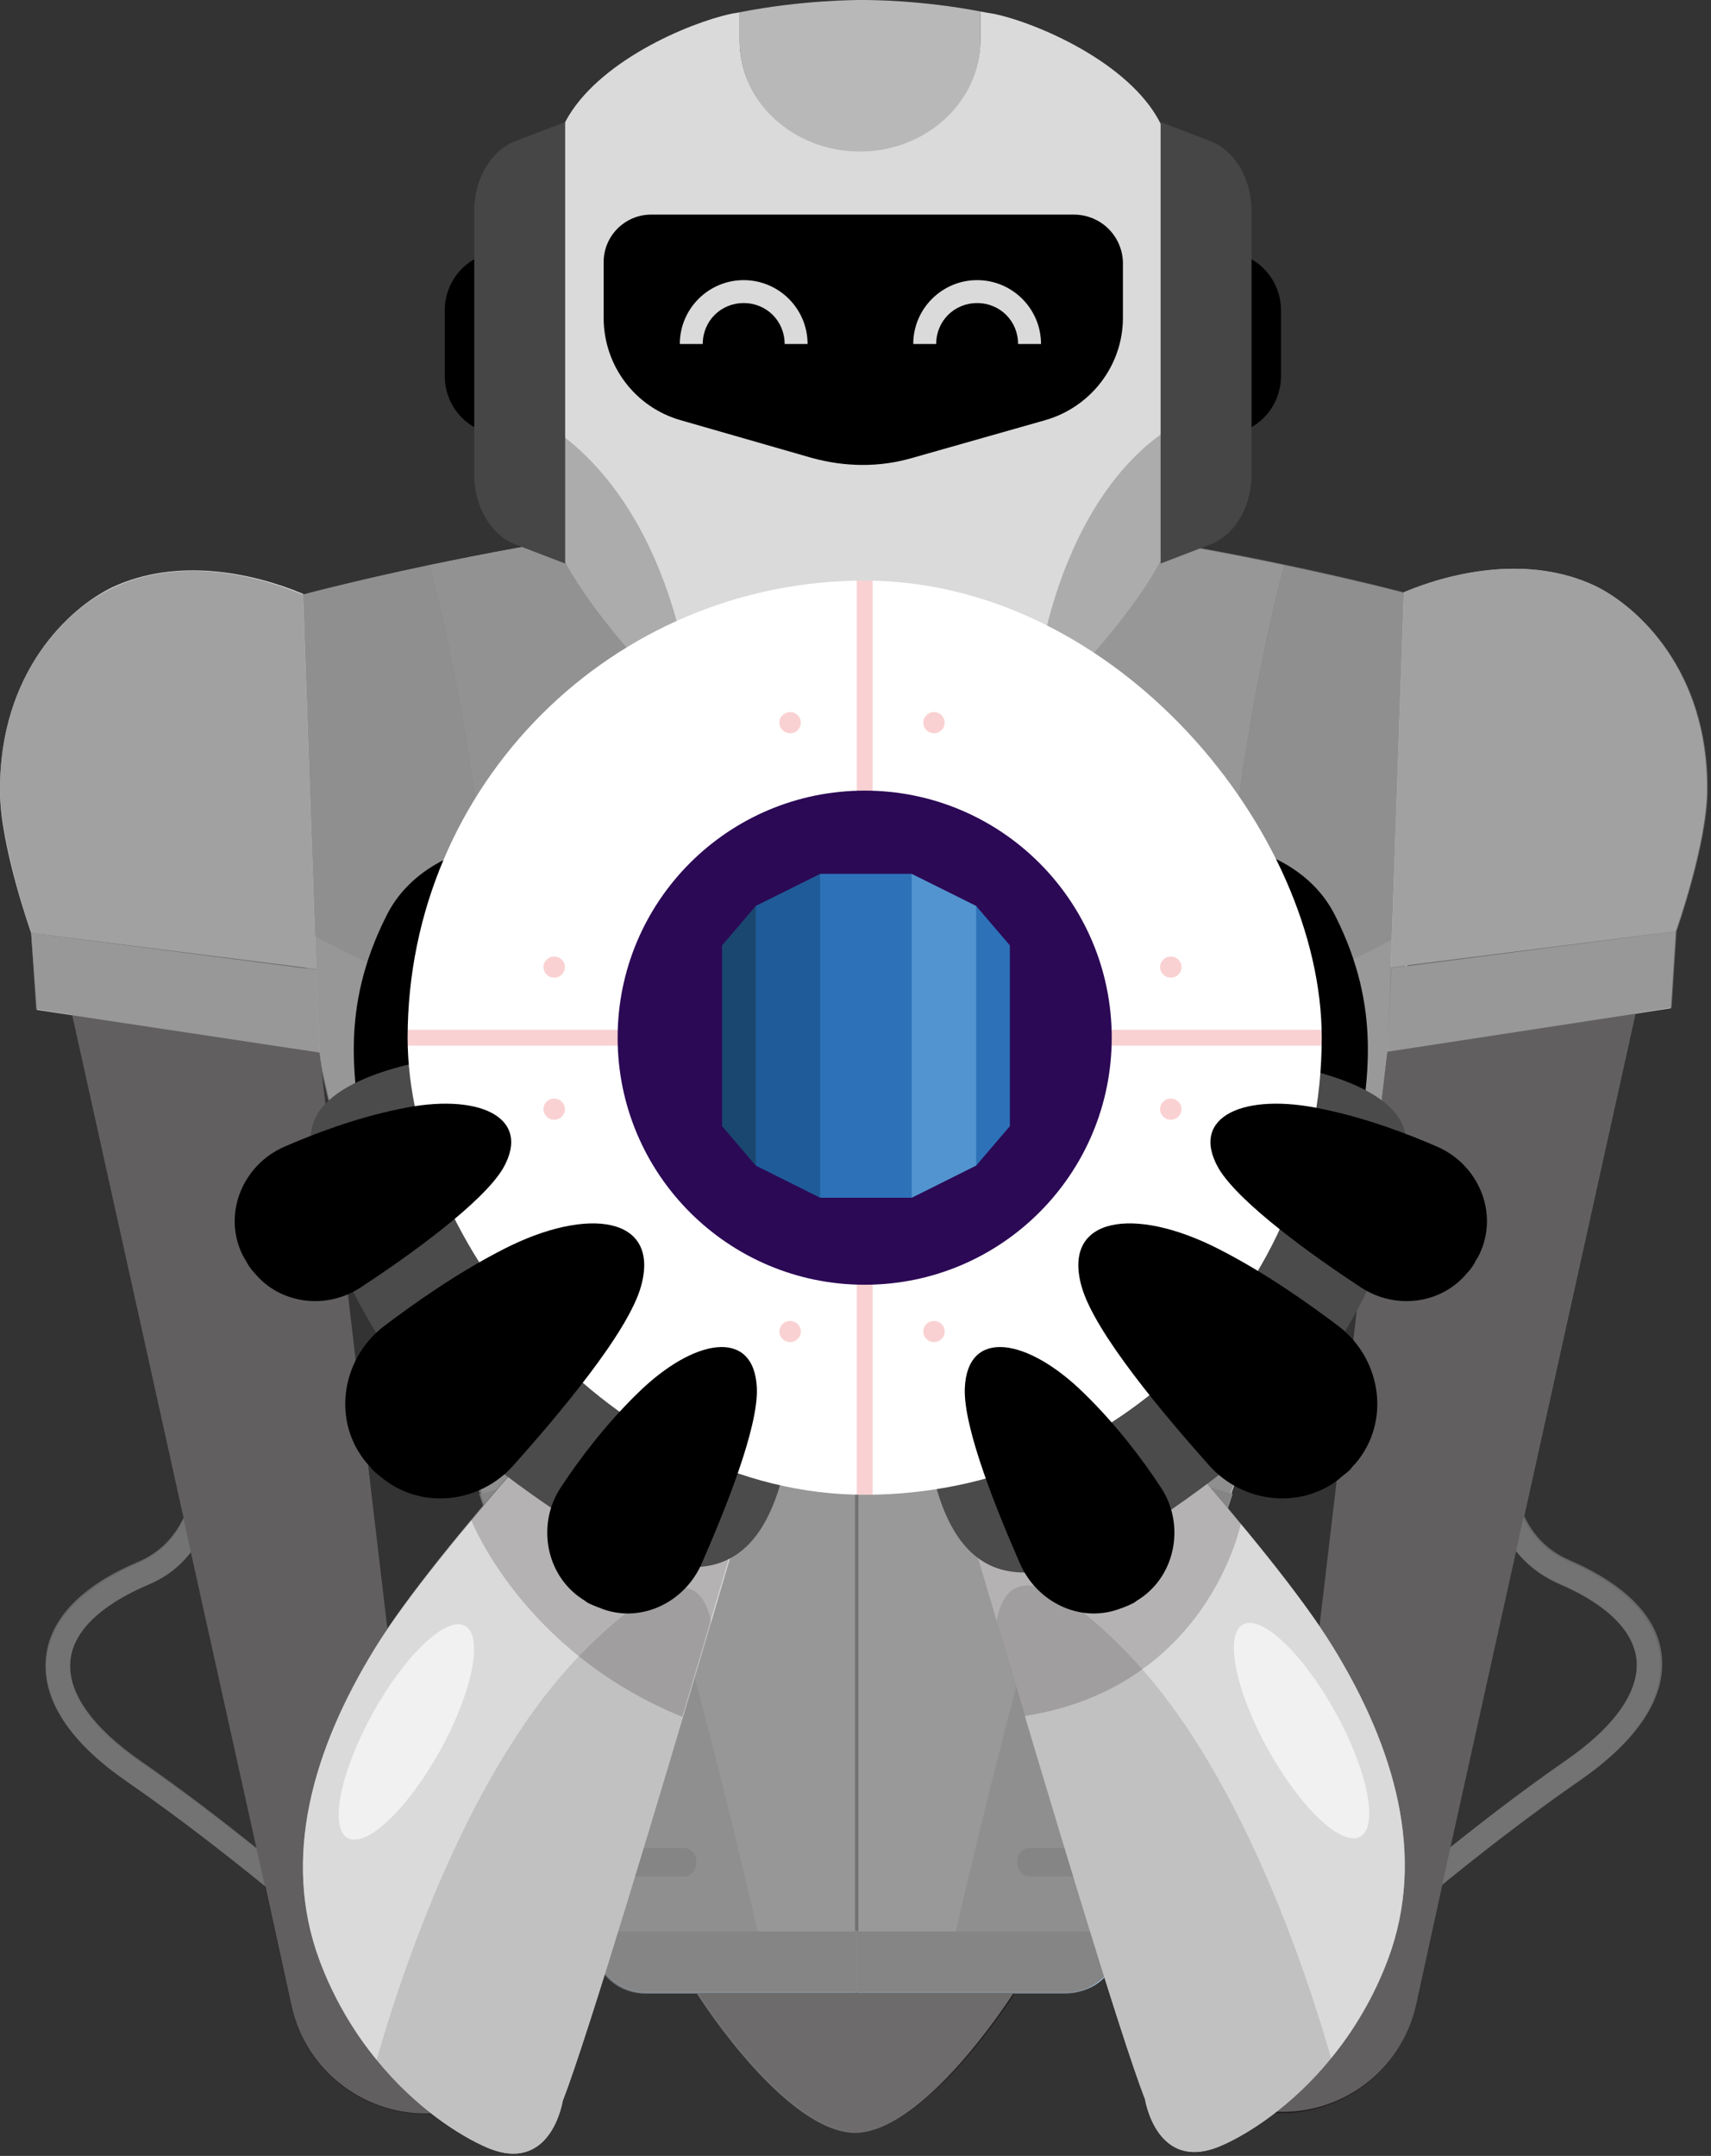
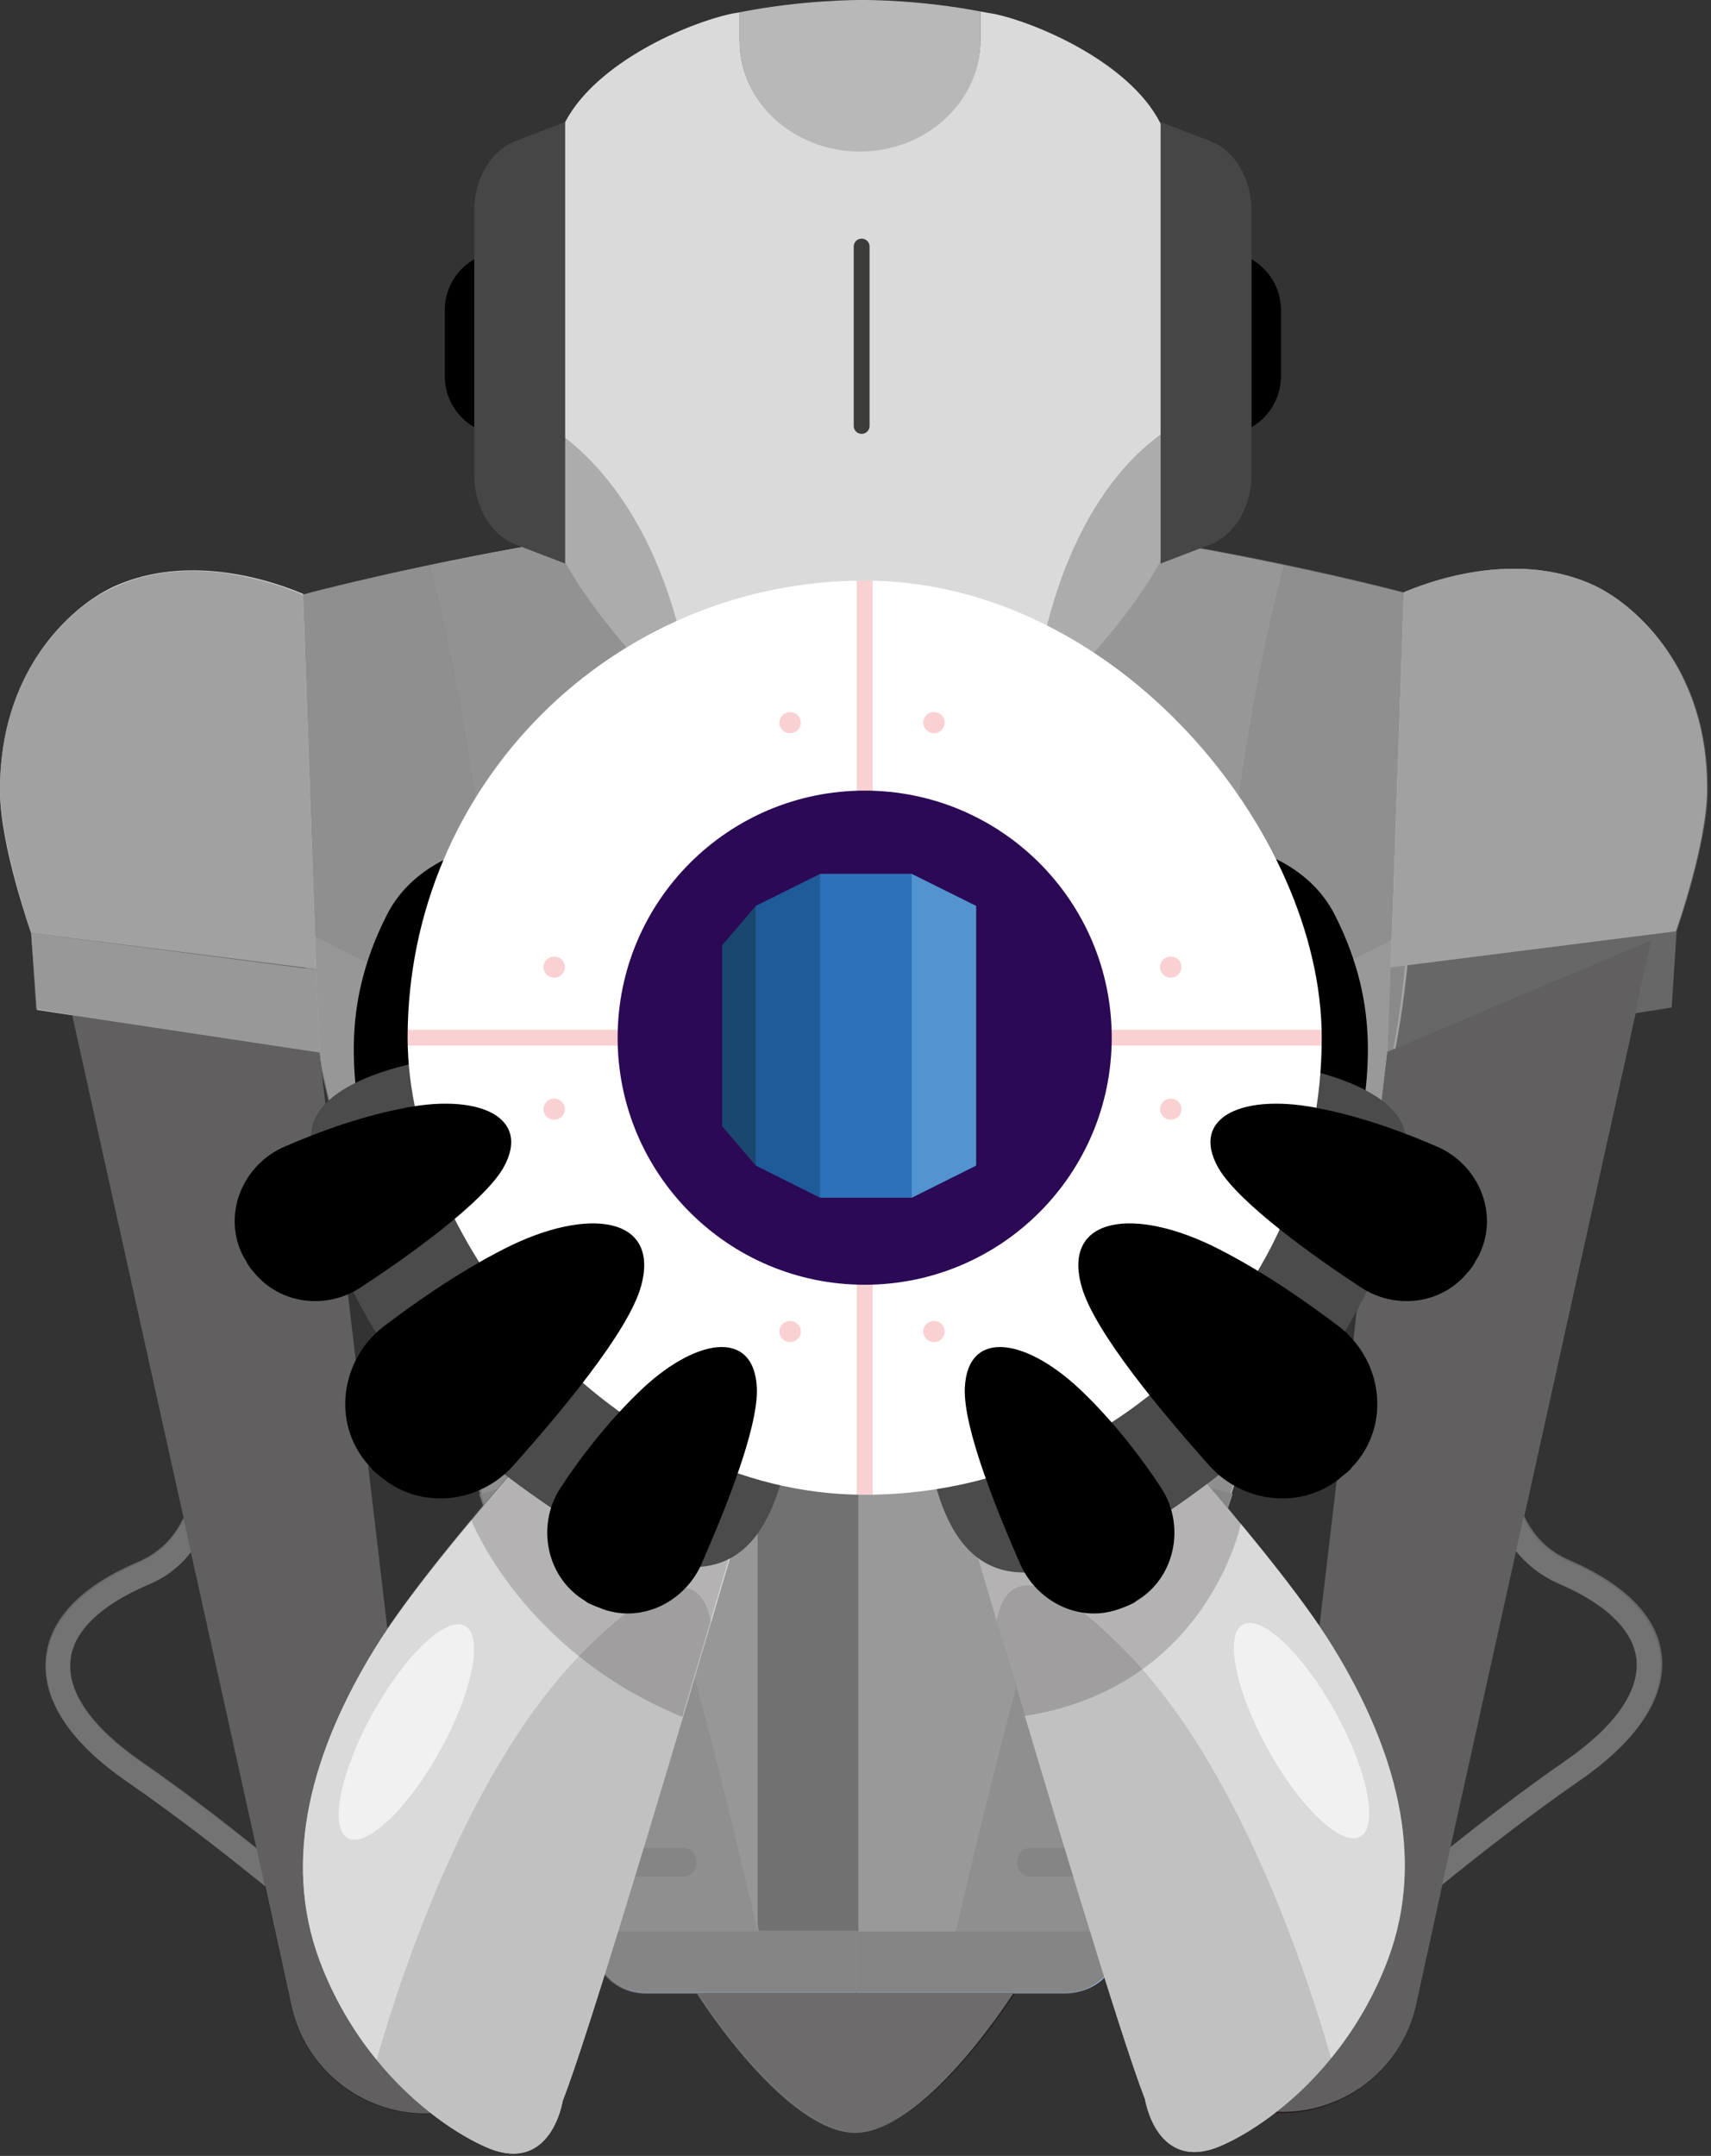
<svg xmlns="http://www.w3.org/2000/svg" width="327" height="412" viewBox="0 0 327 412" fill="none">
  <rect x="0" y="0" width="327" height="412" fill="#333333" stroke="none" />
  <path d="M133.368 380.69C133.368 380.69 150.273 407.458 163.892 407.458V380.69H133.368V380.69Z" fill="#231C1C" />
  <path d="M145.108 369.264C145.265 369.577 145.265 369.734 145.265 369.734C145.265 369.734 145.108 369.577 145.108 369.264H112.706C113.019 370.829 113.488 372.238 113.801 373.49C115.054 377.873 118.967 380.847 123.506 380.847H163.736V369.107H145.108V369.264Z" fill="#ABD5FF" />
  <path d="M82.026 108.01C67.155 111.14 57.92 113.645 57.92 113.645L57.45 151.683C57.137 161.388 57.294 169.997 57.92 177.824C64.494 181.581 77.017 187.999 94.705 193.947C92.357 151.839 85.626 121.472 82.026 108.01Z" fill="#BABABA" />
  <path d="M163.735 208.035V96.895C132.428 98.461 102.06 103.783 82.024 108.009C85.624 121.471 92.355 151.839 94.703 193.946C112.705 200.051 136.028 205.843 163.735 208.035Z" fill="#C4C4C4" />
  <path d="M108.323 247.168C93.609 222.122 73.26 215.548 64.024 213.826C69.66 234.019 78.425 250.299 87.504 272.839C99.558 302.424 107.228 346.88 112.706 369.108H145.109C143.231 361.281 122.255 270.648 108.323 247.168Z" fill="#BABABA" />
  <path d="M145.108 369.577C145.108 369.577 145.108 369.421 144.952 369.108H112.706C113.019 370.673 113.488 372.082 113.801 373.334C115.054 377.717 118.967 380.691 123.506 380.691H163.736V368.951H145.108C145.108 369.421 145.108 369.577 145.108 369.577Z" fill="#8B8B8B" />
-   <path d="M94.705 193.79C94.861 195.512 94.861 197.234 95.018 198.956C94.861 197.234 94.861 195.512 94.705 193.79C77.173 187.842 64.65 181.424 57.919 177.667C58.859 191.755 61.05 203.339 63.868 213.826C73.103 215.548 93.453 222.123 108.167 247.168C122.098 270.805 143.074 361.438 144.796 369.108H163.423V208.035C136.03 205.843 112.706 200.051 94.705 193.79Z" fill="#DBDBDB" />
+   <path d="M94.705 193.79C94.861 195.512 94.861 197.234 95.018 198.956C94.861 197.234 94.861 195.512 94.705 193.79C77.173 187.842 64.65 181.424 57.919 177.667C58.859 191.755 61.05 203.339 63.868 213.826C73.103 215.548 93.453 222.123 108.167 247.168C122.098 270.805 143.074 361.438 144.796 369.108V208.035C136.03 205.843 112.706 200.051 94.705 193.79Z" fill="#DBDBDB" />
  <path d="M105.815 270.491C105.189 268.456 103.154 267.36 101.119 267.986L87.031 272.056C87.188 272.369 87.188 272.526 87.344 272.839C88.127 274.874 88.91 276.909 89.692 279.1L103.154 275.187C105.346 274.561 106.441 272.526 105.815 270.491Z" fill="#8B8B8B" />
  <path d="M106.129 285.205C105.503 283.17 103.468 282.074 101.433 282.7L91.884 285.518C92.667 287.866 93.45 290.214 94.232 292.718L103.624 290.057C105.503 289.275 106.755 287.24 106.129 285.205Z" fill="#8B8B8B" />
  <path d="M98.147 257.655C97.521 255.62 95.486 254.524 93.451 255.15L81.242 258.594C82.181 260.942 83.277 263.134 84.216 265.638L95.486 262.351C97.678 261.725 98.773 259.69 98.147 257.655Z" fill="#8B8B8B" />
  <path d="M133.056 355.645V356.115C133.056 357.524 131.96 358.619 130.552 358.619H117.559C116.15 358.619 115.055 357.524 115.055 356.115V355.645C115.055 354.236 116.15 353.141 117.559 353.141H130.552C131.96 353.141 133.056 354.236 133.056 355.645Z" fill="#8B8B8B" />
  <path d="M194.104 380.691C194.104 380.691 177.199 407.459 163.58 407.459V380.691H194.104V380.691Z" fill="#231C1C" />
  <path d="M182.364 369.265C182.207 369.578 182.207 369.735 182.207 369.735C182.207 369.735 182.207 369.578 182.364 369.265H214.766C214.453 370.83 213.984 372.239 213.671 373.491C212.418 377.874 208.505 380.848 203.966 380.848H163.736V369.108H182.364V369.265Z" fill="#ABD5FF" />
  <path d="M245.446 108.01C260.317 111.14 269.552 113.645 269.552 113.645L270.022 151.683C270.335 161.388 270.178 169.997 269.552 177.824C262.978 181.581 250.455 187.999 232.767 193.947C235.115 151.839 241.846 121.472 245.446 108.01Z" fill="#BABABA" />
  <path d="M163.736 208.035V96.895C195.043 98.461 225.411 103.783 245.447 108.009C241.847 121.471 235.116 151.839 232.768 193.946C214.766 200.051 191.443 205.843 163.736 208.035Z" fill="#DADADA" />
  <path d="M219.15 247.168C233.864 222.122 254.213 215.548 263.449 213.826C257.814 234.019 249.048 250.299 239.969 272.839C227.916 302.424 220.245 346.88 214.767 369.108H182.364C184.086 361.281 205.218 270.648 219.15 247.168Z" fill="#BABABA" />
  <path d="M182.207 369.577C182.207 369.577 182.207 369.421 182.364 369.108H214.766C214.453 370.673 213.984 372.082 213.671 373.334C212.418 377.717 208.505 380.691 203.966 380.691H163.736V368.951H182.364C182.364 369.421 182.207 369.577 182.207 369.577Z" fill="#8B8B8B" />
  <path d="M232.768 193.79C232.611 195.512 232.611 197.234 232.455 198.956C232.611 197.234 232.611 195.512 232.768 193.79C250.299 187.842 262.822 181.424 269.553 177.667C268.614 191.755 266.422 203.339 263.605 213.826C254.369 215.548 234.02 222.123 219.306 247.168C205.374 270.805 184.399 361.438 182.677 369.108H164.049V208.035C191.443 205.843 214.766 200.051 232.768 193.79Z" fill="#E6E5E5" />
  <path d="M221.497 270.491C222.123 268.456 224.158 267.36 226.193 267.986L240.281 272.056C240.125 272.369 240.125 272.526 239.968 272.839C239.185 274.874 238.403 276.909 237.62 279.1L224.158 275.187C222.123 274.561 221.027 272.526 221.497 270.491Z" fill="#8B8B8B" />
  <path d="M221.342 285.205C221.968 283.17 224.003 282.074 226.038 282.7L235.586 285.518C234.804 287.866 234.021 290.214 233.238 292.718L223.846 290.057C221.811 289.275 220.716 287.24 221.342 285.205Z" fill="#8B8B8B" />
  <path d="M229.169 257.655C229.795 255.62 231.83 254.524 233.865 255.15L246.075 258.594C245.135 260.942 244.04 263.134 243.1 265.638L231.83 262.351C229.795 261.725 228.699 259.69 229.169 257.655Z" fill="#8B8B8B" />
  <path d="M194.417 355.645V356.115C194.417 357.524 195.513 358.619 196.922 358.619H209.914C211.323 358.619 212.418 357.524 212.418 356.115V355.645C212.418 354.236 211.323 353.141 209.914 353.141H196.922C195.513 353.141 194.417 354.236 194.417 355.645Z" fill="#8B8B8B" />
  <path d="M204.278 100.495C204.278 100.495 197.704 113.018 164.362 118.027C164.362 118.027 136.342 115.053 121.002 101.121L131.803 93.138C131.803 93.138 161.075 88.599 193.634 92.825L204.278 100.495Z" fill="#5F5F5F" />
  <path d="M131.804 93.138C131.804 93.138 143.7 102.061 163.11 102.061C182.521 102.061 193.635 92.669 193.635 92.669C193.635 92.669 183.616 87.973 163.11 87.973C143.074 88.129 131.804 93.138 131.804 93.138Z" fill="#231C1C" />
  <path d="M164.206 243.255C184.263 243.255 200.522 226.996 200.522 206.939C200.522 186.882 184.263 170.623 164.206 170.623C144.149 170.623 127.89 186.882 127.89 206.939C127.89 226.996 144.149 243.255 164.206 243.255Z" fill="#231C1C" />
  <path d="M164.205 228.384C176.049 228.384 185.651 218.783 185.651 206.939C185.651 195.095 176.049 185.494 164.205 185.494C152.362 185.494 142.76 195.095 142.76 206.939C142.76 218.783 152.362 228.384 164.205 228.384Z" fill="#A0A0A0" />
  <path d="M164.204 219.148C170.947 219.148 176.414 213.681 176.414 206.938C176.414 200.195 170.947 194.729 164.204 194.729C157.461 194.729 151.995 200.195 151.995 206.938C151.995 213.681 157.461 219.148 164.204 219.148Z" fill="white" />
  <path opacity="0.77" d="M269.867 151.524L269.398 113.487C269.398 113.487 260.162 110.982 245.291 107.851C234.177 105.503 219.776 102.842 203.966 100.651C204.123 100.494 204.123 100.338 204.123 100.338L193.479 92.668C193.479 92.668 183.461 87.972 162.955 87.972C142.918 87.972 131.648 93.137 131.648 93.137L121.004 101.121C105.976 103.312 92.514 105.817 81.87 108.008C66.999 111.139 57.764 113.643 57.764 113.643L57.294 151.681C56.981 161.386 57.138 169.995 57.764 177.822C58.703 191.91 60.895 203.494 63.712 213.981C68.095 229.791 74.356 243.097 81.244 258.75H81.087C82.027 261.098 83.122 263.29 84.061 265.794H84.218C85.157 267.829 85.94 270.021 86.879 272.212H86.723C86.879 272.525 86.879 272.682 87.036 272.995C87.818 275.03 88.601 277.065 89.384 279.256H89.54C90.323 281.291 90.949 283.326 91.732 285.517H91.575C92.358 287.865 93.141 290.213 93.923 292.718H94.08C102.376 319.955 108.168 351.575 112.394 369.263C112.707 370.828 113.177 372.237 113.49 373.489C113.646 374.116 113.803 374.585 114.116 375.055C115.681 378.655 119.282 381.003 123.352 381.003H133.213C134.465 383.038 150.432 407.457 163.424 407.614C176.416 407.457 192.383 382.881 193.635 381.003H203.497C207.567 381.003 211.01 378.655 212.732 375.055C212.889 374.585 213.202 373.959 213.358 373.489C213.672 372.237 214.141 370.828 214.454 369.263C218.837 351.575 224.629 319.955 232.769 292.718H232.925C233.708 290.213 234.491 287.865 235.273 285.517H235.117C235.899 283.326 236.525 281.291 237.308 279.256H237.465C238.247 277.065 239.03 275.03 239.813 272.995C239.969 272.682 239.969 272.525 240.126 272.212H239.969C240.908 270.021 241.848 267.829 242.63 265.794H242.787C243.726 263.446 244.822 261.098 245.761 258.75H245.604C252.492 243.097 258.753 229.791 263.136 213.981C266.11 203.494 268.145 191.91 269.085 177.822C270.024 169.839 270.18 161.23 269.867 151.524Z" fill="#838383" />
  <path d="M164.361 29.115C177.04 29.115 187.372 19.567 187.372 7.827V2.191C175.945 0 166.083 0 164.831 0C163.578 0 153.247 0 141.351 2.348V7.67C141.351 19.567 151.682 29.115 164.361 29.115Z" fill="#B8B8B8" />
  <path d="M164.52 137.437C157.006 137.437 150.588 141.819 148.24 148.081C156.85 151.838 163.894 151.681 164.833 151.681C165.772 151.681 172.503 151.838 180.956 148.394C178.608 141.976 172.19 137.437 164.52 137.437Z" fill="#ABACAB" />
  <path d="M105.038 81.554C105.351 87.189 105.351 92.198 104.724 95.955C103.159 105.66 120.691 126.166 132.901 137.436C128.831 100.338 112.551 86.093 105.038 81.554Z" fill="#ABACAB" />
  <path d="M224.628 81.24C218.679 84.371 201.148 97.207 196.765 137.436C208.974 126.165 226.506 105.816 224.941 95.954C224.315 92.198 224.471 87.032 224.628 81.24Z" fill="#ABACAB" />
  <path d="M224.628 81.241C225.567 62.926 229.011 37.568 221.654 23.323C215.706 11.896 198.174 4.383 190.034 2.661C189.095 2.504 188.156 2.348 187.373 2.191V7.67C187.373 19.41 177.042 28.959 164.362 28.959C151.683 28.959 141.352 19.567 141.352 7.67V2.348C140.726 2.504 140.256 2.504 139.63 2.661C131.647 4.383 114.115 11.74 108.01 23.323C100.497 37.725 104.097 63.083 105.036 81.554C112.393 86.25 128.673 100.338 132.899 137.437C135.56 139.941 137.908 141.82 139.787 143.228C142.761 145.263 145.578 146.829 148.239 148.081C150.744 141.82 157.005 137.437 164.519 137.437C172.189 137.437 178.607 141.976 180.955 148.394C183.773 147.142 186.903 145.576 190.034 143.228C191.912 141.82 194.26 139.941 196.921 137.437C201.304 97.207 218.836 84.528 224.628 81.241Z" fill="#DADADA" />
  <path d="M102.219 83.119H96.27C90.009 83.119 85 78.11 85 71.849V59.326C85 53.065 90.009 48.056 96.27 48.056H102.219C104.567 48.056 106.602 49.934 106.602 52.439V78.893C106.602 81.084 104.567 83.119 102.219 83.119Z" fill="black" />
  <path d="M108.011 107.695L98.618 104.095C93.922 102.373 90.635 96.894 90.635 90.789V40.229C90.635 34.124 93.922 28.645 98.618 26.924L108.011 23.323V107.695Z" fill="#464646" />
  <path d="M227.602 83.12H233.55C239.811 83.12 244.82 78.111 244.82 71.85V59.327C244.82 53.066 239.811 48.057 233.55 48.057H227.602C225.254 48.057 223.219 49.935 223.219 52.44V78.894C223.219 81.085 225.097 83.12 227.602 83.12Z" fill="black" />
  <path d="M221.811 107.695L231.203 104.095C235.899 102.373 239.186 96.894 239.186 90.789V40.229C239.186 34.124 235.899 28.645 231.203 26.924L221.811 23.323V107.695Z" fill="#464646" />
  <path d="M164.675 47.116V81.397" stroke="#3C3C3B" stroke-width="3.029" stroke-miterlimit="10" stroke-linecap="round" stroke-linejoin="round" />
-   <path d="M205.217 41.012H124.445C119.436 41.012 115.366 45.082 115.366 50.091V60.735C115.366 69.814 121.314 77.797 130.08 80.302L155.126 87.502C161.387 89.224 167.962 89.381 174.379 87.502L199.738 80.302C208.504 77.797 214.609 69.814 214.609 60.735V50.091C214.452 45.082 210.382 41.012 205.217 41.012Z" fill="black" />
  <path d="M154.341 65.744H149.958C149.958 61.361 146.514 57.917 142.132 57.917C137.749 57.917 134.305 61.361 134.305 65.744H129.922C129.922 59.013 135.401 53.534 142.132 53.534C148.862 53.534 154.341 59.013 154.341 65.744Z" fill="#DADADA" />
  <path d="M198.955 65.744H194.572C194.572 61.361 191.128 57.917 186.745 57.917C182.362 57.917 178.919 61.361 178.919 65.744H174.536C174.536 59.013 180.014 53.534 186.745 53.534C193.476 53.534 198.955 59.013 198.955 65.744Z" fill="#DADADA" />
  <path d="M287.553 270.178C287.553 270.178 281.761 293.032 298.98 300.545C321.051 310.094 319.329 325.434 300.702 338.27C281.291 351.732 264.386 366.603 264.386 366.603" stroke="#575756" stroke-width="4.543" stroke-miterlimit="10" />
  <path d="M265.168 200.99L242.783 390.239L234.957 401.823C249.984 408.084 267.046 399.162 270.49 383.352L315.571 179.701L265.168 200.99Z" fill="#231C1C" />
  <path d="M190.505 309.78C200.21 342.652 214.142 389.142 218.838 401.195C218.838 401.195 221.029 415.283 233.239 410.118C238.404 407.926 247.014 402.448 254.371 393.369C249.675 376.933 236.839 337.016 214.611 315.102C198.019 298.666 192.07 301.17 190.505 309.78Z" fill="#C1C1C1" />
  <path d="M190.504 309.78C192.069 301.171 198.174 298.666 214.61 315.102C236.681 337.017 249.674 376.933 254.37 393.369C258.753 388.047 262.666 381.473 265.327 374.272C272.528 354.862 266.736 334.2 254.683 314.633C242.63 295.066 208.192 258.594 208.192 258.594C208.192 258.594 200.209 271.743 180.329 275.499C180.329 275.343 184.712 290.214 190.504 309.78Z" fill="#DADADA" />
  <path opacity="0.63" d="M259.972 350.996C263.527 349.028 261.386 338.358 255.189 327.164C248.993 315.97 241.088 308.491 237.533 310.458C233.978 312.426 236.119 323.096 242.316 334.29C248.512 345.484 256.418 352.964 259.972 350.996Z" fill="white" />
-   <path d="M320.268 177.979L265.951 185.023L265.168 200.989L319.329 192.693L320.268 177.979Z" fill="#C1C1C1" />
  <path d="M320.268 177.979C320.268 177.979 326.216 161.23 326.216 150.899C326.373 128.045 312.911 115.835 304.771 111.922C292.405 106.13 278.004 109.104 268.299 113.174L265.794 184.867L320.268 177.979Z" fill="#DADBDA" />
  <path d="M198.08 273.03C205.629 268.146 209.845 261.245 207.497 257.616C205.149 253.986 197.126 255.004 189.577 259.887C182.028 264.771 177.812 271.673 180.16 275.302C182.508 278.931 190.531 277.914 198.08 273.03Z" fill="#A0A0A0" />
  <path d="M194.256 267.263C198.466 264.539 200.813 260.684 199.498 258.651C198.183 256.619 193.705 257.18 189.495 259.903C185.285 262.627 182.938 266.483 184.253 268.515C185.568 270.547 190.046 269.987 194.256 267.263Z" fill="#231C1C" />
  <path opacity="0.65" d="M304.771 111.922C292.405 106.13 278.004 109.104 268.299 113.174L265.795 184.867L265.168 200.833L252.176 310.72C238.558 290.683 208.19 258.281 208.19 258.281C208.19 258.281 208.19 258.437 208.034 258.594C207.877 258.124 207.72 257.811 207.564 257.342C205.216 253.741 197.233 254.681 189.563 259.69C182.049 264.542 177.823 271.43 180.171 275.187C180.171 275.343 180.327 275.343 180.484 275.5C180.953 277.065 185.023 291.31 190.502 309.624C200.207 342.496 214.138 388.987 218.834 401.04C218.834 401.04 221.026 415.128 233.235 409.962C236.053 408.71 239.81 406.675 243.88 403.544C256.246 404.17 267.829 395.874 270.647 383.038L275.656 360.184C282.387 354.706 291.936 347.192 302.11 340.148C312.911 332.635 318.39 324.495 317.607 316.512C317.138 311.346 313.694 304.145 300.075 298.197C296.006 296.475 293.188 293.658 291.31 289.744L312.598 193.632L319.486 192.537L320.425 177.979C320.425 177.979 326.373 161.23 326.373 150.899C326.53 128.045 312.911 115.835 304.771 111.922ZM298.04 302.737C307.119 306.65 312.129 311.659 312.755 317.138C313.381 323.242 308.528 329.973 299.293 336.391C291.153 342.027 283.483 347.975 277.221 352.984L289.744 296.475C291.779 298.98 294.44 301.171 298.04 302.737Z" fill="#838383" />
  <path d="M190.503 309.78C200.209 342.653 214.14 389.143 218.836 401.196C218.836 401.196 221.028 415.284 233.237 410.119C238.403 407.927 247.012 402.449 254.369 393.37C249.673 376.934 236.837 337.017 214.61 315.103C198.017 298.667 192.069 301.171 190.503 309.78Z" fill="#C1C1C1" />
  <path d="M190.502 309.78C192.068 301.171 198.173 298.666 214.609 315.102C236.68 337.017 249.672 376.933 254.368 393.369C258.751 388.047 262.664 381.473 265.325 374.272C272.526 354.862 266.734 334.2 254.681 314.633C242.628 295.066 208.191 258.594 208.191 258.594C208.191 258.594 200.207 271.743 180.328 275.499C180.328 275.343 184.711 290.214 190.502 309.78Z" fill="#DADADA" />
  <path opacity="0.63" d="M259.971 350.996C263.525 349.028 261.384 338.358 255.187 327.164C248.991 315.97 241.086 308.491 237.531 310.458C233.976 312.426 236.118 323.096 242.314 334.29C248.511 345.484 256.416 352.964 259.971 350.996Z" fill="white" />
  <path d="M198.081 273.03C205.63 268.146 209.846 261.245 207.498 257.616C205.15 253.986 197.127 255.004 189.578 259.887C182.029 264.771 177.813 271.673 180.161 275.302C182.509 278.931 190.532 277.914 198.081 273.03Z" fill="#A0A0A0" />
  <path d="M194.26 267.263C198.47 264.539 200.817 260.684 199.502 258.651C198.187 256.619 193.708 257.18 189.498 259.903C185.288 262.627 182.941 266.483 184.256 268.515C185.571 270.547 190.05 269.987 194.26 267.263Z" fill="#231C1C" />
  <path d="M38.667 270.49C38.667 270.49 44.458 293.344 27.24 300.858C5.168 310.406 6.89 325.747 25.518 338.582C44.928 352.044 61.834 366.915 61.834 366.915" stroke="#575756" stroke-width="4.543" stroke-miterlimit="10" />
  <path d="M61.049 201.145L83.433 390.394L91.26 401.978C76.233 408.239 59.17 399.317 55.727 383.507L10.645 179.856L61.049 201.145Z" fill="#231C1C" />
  <path d="M135.874 310.093C126.169 342.965 112.237 389.456 107.541 401.509C107.541 401.509 105.35 415.597 93.14 410.432C87.974 408.24 79.365 402.761 72.008 393.682C76.704 377.246 89.54 337.33 111.767 315.416C128.203 298.979 134.308 301.328 135.874 310.093Z" fill="#C1C1C1" />
  <path d="M135.874 310.093C134.309 301.483 128.204 298.979 111.768 315.415C89.697 337.33 76.704 377.246 72.008 393.682C67.625 388.36 63.712 381.785 61.051 374.585C53.85 355.175 59.642 334.512 71.695 314.945C83.748 295.379 118.186 258.906 118.186 258.906C118.186 258.906 126.169 272.055 146.049 275.812C145.892 275.655 141.666 290.526 135.874 310.093Z" fill="#DADADA" />
  <path opacity="0.63" d="M84.103 334.545C90.299 323.351 92.441 312.681 88.886 310.713C85.331 308.745 77.426 316.225 71.23 327.419C65.033 338.613 62.892 349.283 66.447 351.251C70.001 353.218 77.906 345.739 84.103 334.545Z" fill="white" />
  <path d="M5.951 178.292L60.424 185.336L61.051 201.146L7.046 193.006L5.951 178.292Z" fill="#C1C1C1" />
  <path d="M5.95 178.292C5.95 178.292 0.001 161.542 0.001 151.211C-0.155 128.357 13.307 116.148 21.447 112.234C33.813 106.443 48.214 109.417 57.919 113.487L60.423 185.179L5.95 178.292Z" fill="#DADBDA" />
  <path d="M146.152 275.516C148.5 271.887 144.284 264.986 136.736 260.102C129.187 255.218 121.164 254.201 118.816 257.83C116.468 261.459 120.684 268.361 128.233 273.244C135.782 278.128 143.804 279.145 146.152 275.516Z" fill="#A0A0A0" />
  <path d="M142.051 268.812C143.366 266.78 141.019 262.924 136.809 260.201C132.599 257.477 128.121 256.917 126.806 258.949C125.491 260.981 127.838 264.837 132.048 267.561C136.257 270.284 140.736 270.845 142.051 268.812Z" fill="#231C1C" />
  <path opacity="0.65" d="M0.001 151.212C0.158 161.543 5.95 178.293 5.95 178.293L6.889 192.85L13.776 193.946L35.065 290.058C33.187 293.971 30.369 296.789 26.299 298.511C12.681 304.302 9.237 311.659 8.767 316.825C7.985 324.808 13.307 332.948 24.264 340.462C34.439 347.506 43.987 355.019 50.718 360.498L55.727 383.352C58.545 396.188 70.285 404.484 82.495 403.858C86.565 406.988 90.321 409.18 93.139 410.276C105.349 415.441 107.54 401.353 107.54 401.353C112.236 389.3 126.168 342.81 135.873 309.938C141.351 291.623 145.421 277.378 145.891 275.813C146.047 275.657 146.047 275.657 146.204 275.5C148.552 271.9 144.326 265.012 136.812 260.003C129.298 255.151 121.159 254.055 118.811 257.655C118.497 257.968 118.497 258.438 118.341 258.907C118.184 258.751 118.184 258.594 118.184 258.594C118.184 258.594 87.66 290.997 74.042 311.19L61.05 201.147L60.423 185.18L57.919 113.644C48.214 109.574 33.813 106.444 21.447 112.392C13.307 116.149 -0.155 128.358 0.001 151.212ZM36.474 296.632L48.996 353.141C42.735 348.132 35.065 342.183 26.925 336.548C17.69 330.13 12.837 323.399 13.463 317.295C13.933 311.816 19.099 306.807 28.177 302.894C31.778 301.485 34.439 299.293 36.474 296.632Z" fill="#838383" />
  <path d="M135.874 310.093C126.169 342.965 112.237 389.456 107.541 401.509C107.541 401.509 105.35 415.597 93.14 410.432C87.974 408.24 79.365 402.761 72.008 393.682C76.704 377.246 89.54 337.33 111.767 315.416C128.203 298.979 134.308 301.328 135.874 310.093Z" fill="#C1C1C1" />
  <path d="M135.872 310.094C134.306 301.484 128.201 298.98 111.765 315.416C89.694 337.331 76.702 377.247 72.006 393.683C67.623 388.361 63.709 381.786 61.048 374.586C53.848 355.176 59.64 334.513 71.693 314.946C83.746 295.38 118.183 258.907 118.183 258.907C118.183 258.907 126.166 272.056 146.046 275.813C145.89 275.656 141.663 290.527 135.872 310.094Z" fill="#DADADA" />
  <path opacity="0.63" d="M84.103 334.547C90.299 323.353 92.441 312.683 88.886 310.715C85.331 308.747 77.426 316.226 71.23 327.421C65.033 338.615 62.892 349.285 66.447 351.252C70.001 353.22 77.906 345.741 84.103 334.547Z" fill="white" />
  <path d="M146.152 275.517C148.5 271.888 144.284 264.987 136.736 260.103C129.187 255.219 121.164 254.202 118.816 257.831C116.468 261.46 120.684 268.361 128.233 273.245C135.782 278.129 143.804 279.146 146.152 275.517Z" fill="#A0A0A0" />
  <path d="M142.051 268.813C143.366 266.781 141.019 262.925 136.809 260.202C132.599 257.478 128.121 256.918 126.806 258.95C125.491 260.982 127.838 264.838 132.048 267.562C136.257 270.285 140.736 270.846 142.051 268.813Z" fill="#231C1C" />
  <path opacity="0.21" d="M107.539 270.021L90.007 290.371C90.007 290.371 99.712 315.573 130.393 328.096L145.89 275.5L107.539 270.021Z" fill="#231C1C" />
  <path opacity="0.21" d="M218.835 269.864L237.149 291.153C237.149 291.153 230.888 322.46 195.824 327.938L180.328 275.343L218.835 269.864Z" fill="#231C1C" />
  <path d="M238.021 162.091C238.021 162.091 249.843 164.318 255.154 174.941C264.235 192.931 261.322 206.809 259.437 219.317L242.133 213.148L238.021 162.091Z" fill="black" />
  <path d="M243.503 203.211C243.503 203.211 266.12 205.952 268.518 216.404C270.917 226.684 260.979 260.608 231.853 282.71C202.726 304.812 185.25 307.725 178.739 283.567C172.057 259.751 243.503 203.211 243.503 203.211Z" fill="#4B4B4B" />
  <path d="M91.017 162.091C91.017 162.091 79.195 164.318 73.883 174.941C64.803 192.931 67.715 206.809 69.6 219.317L86.905 213.148L91.017 162.091Z" fill="black" />
  <path d="M84.676 202.183C84.676 202.183 62.06 204.924 59.661 215.375C57.263 225.655 67.2 259.58 96.327 281.682C125.454 303.784 142.93 306.697 149.44 282.538C156.122 258.723 84.676 202.183 84.676 202.183Z" fill="#4B4B4B" />
  <g clip-path="url(#clip0_701_2170)">
    <path d="M165.254 285.655C213.496 285.655 252.603 246.547 252.603 198.306C252.603 150.064 213.496 110.957 165.254 110.957C117.013 110.957 77.905 150.064 77.905 198.306C77.905 246.547 117.013 285.655 165.254 285.655Z" fill="white" />
    <g opacity="0.2">
      <path d="M151.003 140.13C152.134 140.13 153.052 139.224 153.052 138.107C153.052 136.989 152.134 136.083 151.003 136.083C149.871 136.083 148.953 136.989 148.953 138.107C148.953 139.224 149.871 140.13 151.003 140.13Z" fill="#E51B20" />
      <path d="M178.499 140.129C179.631 140.129 180.548 139.223 180.548 138.106C180.548 136.988 179.631 136.082 178.499 136.082C177.367 136.082 176.449 136.988 176.449 138.106C176.449 139.223 177.367 140.129 178.499 140.129Z" fill="#E51B20" />
      <path d="M151.003 256.482C152.134 256.482 153.052 255.576 153.052 254.458C153.052 253.341 152.134 252.435 151.003 252.435C149.871 252.435 148.953 253.341 148.953 254.458C148.953 255.576 149.871 256.482 151.003 256.482Z" fill="#E51B20" />
      <path d="M178.499 256.482C179.631 256.482 180.548 255.576 180.548 254.458C180.548 253.341 179.631 252.435 178.499 252.435C177.367 252.435 176.449 253.341 176.449 254.458C176.449 255.576 177.367 256.482 178.499 256.482Z" fill="#E51B20" />
      <path d="M105.915 213.988C107.047 213.988 107.964 213.082 107.964 211.965C107.964 210.847 107.047 209.941 105.915 209.941C104.783 209.941 103.865 210.847 103.865 211.965C103.865 213.082 104.783 213.988 105.915 213.988Z" fill="#E51B20" />
      <path d="M105.915 186.839C107.047 186.839 107.964 185.933 107.964 184.816C107.964 183.698 107.047 182.792 105.915 182.792C104.783 182.792 103.865 183.698 103.865 184.816C103.865 185.933 104.783 186.839 105.915 186.839Z" fill="#E51B20" />
      <path d="M223.757 213.988C224.889 213.988 225.807 213.082 225.807 211.965C225.807 210.847 224.889 209.941 223.757 209.941C222.626 209.941 221.708 210.847 221.708 211.965C221.708 213.082 222.626 213.988 223.757 213.988Z" fill="#E51B20" />
      <path d="M223.756 186.839C224.888 186.839 225.806 185.933 225.806 184.816C225.806 183.698 224.888 182.792 223.756 182.792C222.625 182.792 221.707 183.698 221.707 184.816C221.707 185.933 222.625 186.839 223.756 186.839Z" fill="#E51B20" />
    </g>
    <path opacity="0.2" d="M165.254 110.957L165.254 285.655" stroke="#E51B20" stroke-width="3.029" stroke-miterlimit="10" stroke-linejoin="round" />
    <path opacity="0.2" d="M252.603 198.306L77.905 198.306" stroke="#E51B20" stroke-width="3.029" stroke-miterlimit="10" stroke-linejoin="round" />
    <path d="M165.254 245.521C191.331 245.521 212.47 224.382 212.47 198.305C212.47 172.229 191.331 151.09 165.254 151.09C139.178 151.09 118.039 172.229 118.039 198.305C118.039 224.382 139.178 245.521 165.254 245.521Z" fill="#2B0955" />
    <g clip-path="url(#clip1_701_2170)">
      <path d="M138 215.215L144.439 222.75L145.018 222.063V173.865L144.439 173.137L138 180.669V215.215Z" fill="#1A476F" />
      <path d="M144.44 222.75L156.744 228.893L157.256 228.07L157.264 167.644L156.753 167L144.44 173.123V222.75Z" fill="#1F5B98" />
-       <path d="M193 180.669L186.559 173.137L185.838 173.365L185.981 222.135L186.559 222.75L193 215.215V180.669Z" fill="#2D72B8" />
      <path d="M174.255 228.893L186.559 222.75V173.123L174.246 167L173.664 167.787L173.672 227.999L174.255 228.893Z" fill="#5294CF" />
      <path d="M156.753 167H174.246V228.894H156.753V167Z" fill="#2D72B8" />
    </g>
  </g>
  <path d="M115.346 307.554C122.713 310.124 130.766 306.183 134.021 298.987C138.304 289.221 144.986 272.944 144.644 265.234C144.13 253.755 132.65 255.639 121.856 266.262C115.688 272.259 110.548 279.112 107.293 284.081C102.495 291.105 104.209 301.043 111.405 305.669C111.748 305.84 112.09 306.183 112.433 306.354C113.461 306.868 114.489 307.211 115.346 307.554Z" fill="black" />
  <path d="M73.368 282.71C80.907 288.535 91.701 287.164 98.04 280.14C106.436 270.716 120.142 254.611 122.541 245.702C126.139 232.509 112.432 230.453 96.327 238.677C87.246 243.303 78.851 249.3 73.197 253.583C65.144 259.922 63.431 271.744 70.113 279.626C70.455 279.968 70.798 280.311 71.141 280.825C71.826 281.51 72.511 282.024 73.368 282.71Z" fill="black" />
  <path d="M48.525 243.131C53.493 249.299 62.403 250.327 68.913 246.044C77.823 240.219 92.215 229.938 96.156 223.256C101.81 213.319 91.187 208.693 76.281 211.948C67.885 213.662 59.833 216.746 54.35 219.144C46.469 222.571 42.528 231.823 46.297 239.705C46.469 240.047 46.64 240.39 46.983 240.904C47.325 241.589 47.839 242.446 48.525 243.131Z" fill="black" />
  <path d="M213.692 307.554C206.325 310.124 198.272 306.183 195.017 298.987C190.733 289.221 184.051 272.944 184.394 265.234C184.908 253.755 196.387 255.639 207.182 266.262C213.35 272.259 218.49 279.112 221.745 284.081C226.542 291.105 224.829 301.043 217.633 305.669C217.29 305.84 216.948 306.183 216.605 306.354C215.577 306.868 214.72 307.211 213.692 307.554Z" fill="black" />
  <path d="M255.839 282.71C248.301 288.535 237.507 287.164 231.167 280.14C222.772 270.716 209.065 254.611 206.666 245.702C203.068 232.509 216.775 230.453 232.881 238.677C241.961 243.303 250.357 249.3 256.011 253.583C264.064 259.922 265.777 271.744 259.095 279.626C258.752 279.968 258.409 280.311 258.067 280.825C257.381 281.51 256.525 282.024 255.839 282.71Z" fill="black" />
  <path d="M280.51 243.131C275.542 249.299 266.632 250.327 260.121 246.044C251.212 240.219 236.82 229.938 232.879 223.256C227.225 213.319 237.848 208.693 252.754 211.948C261.149 213.662 269.202 216.746 274.685 219.144C282.566 222.571 286.507 231.823 282.738 239.705C282.566 240.047 282.395 240.39 282.052 240.904C281.71 241.589 281.196 242.446 280.51 243.131Z" fill="black" />
  <defs>
    <clipPath id="clip0_701_2170">
      <rect x="77.905" y="110.957" width="174.698" height="174.698" rx="87.349" fill="white" />
    </clipPath>
    <clipPath id="clip1_701_2170">
      <rect width="55" height="62" fill="white" transform="translate(138 167)" />
    </clipPath>
  </defs>
</svg>